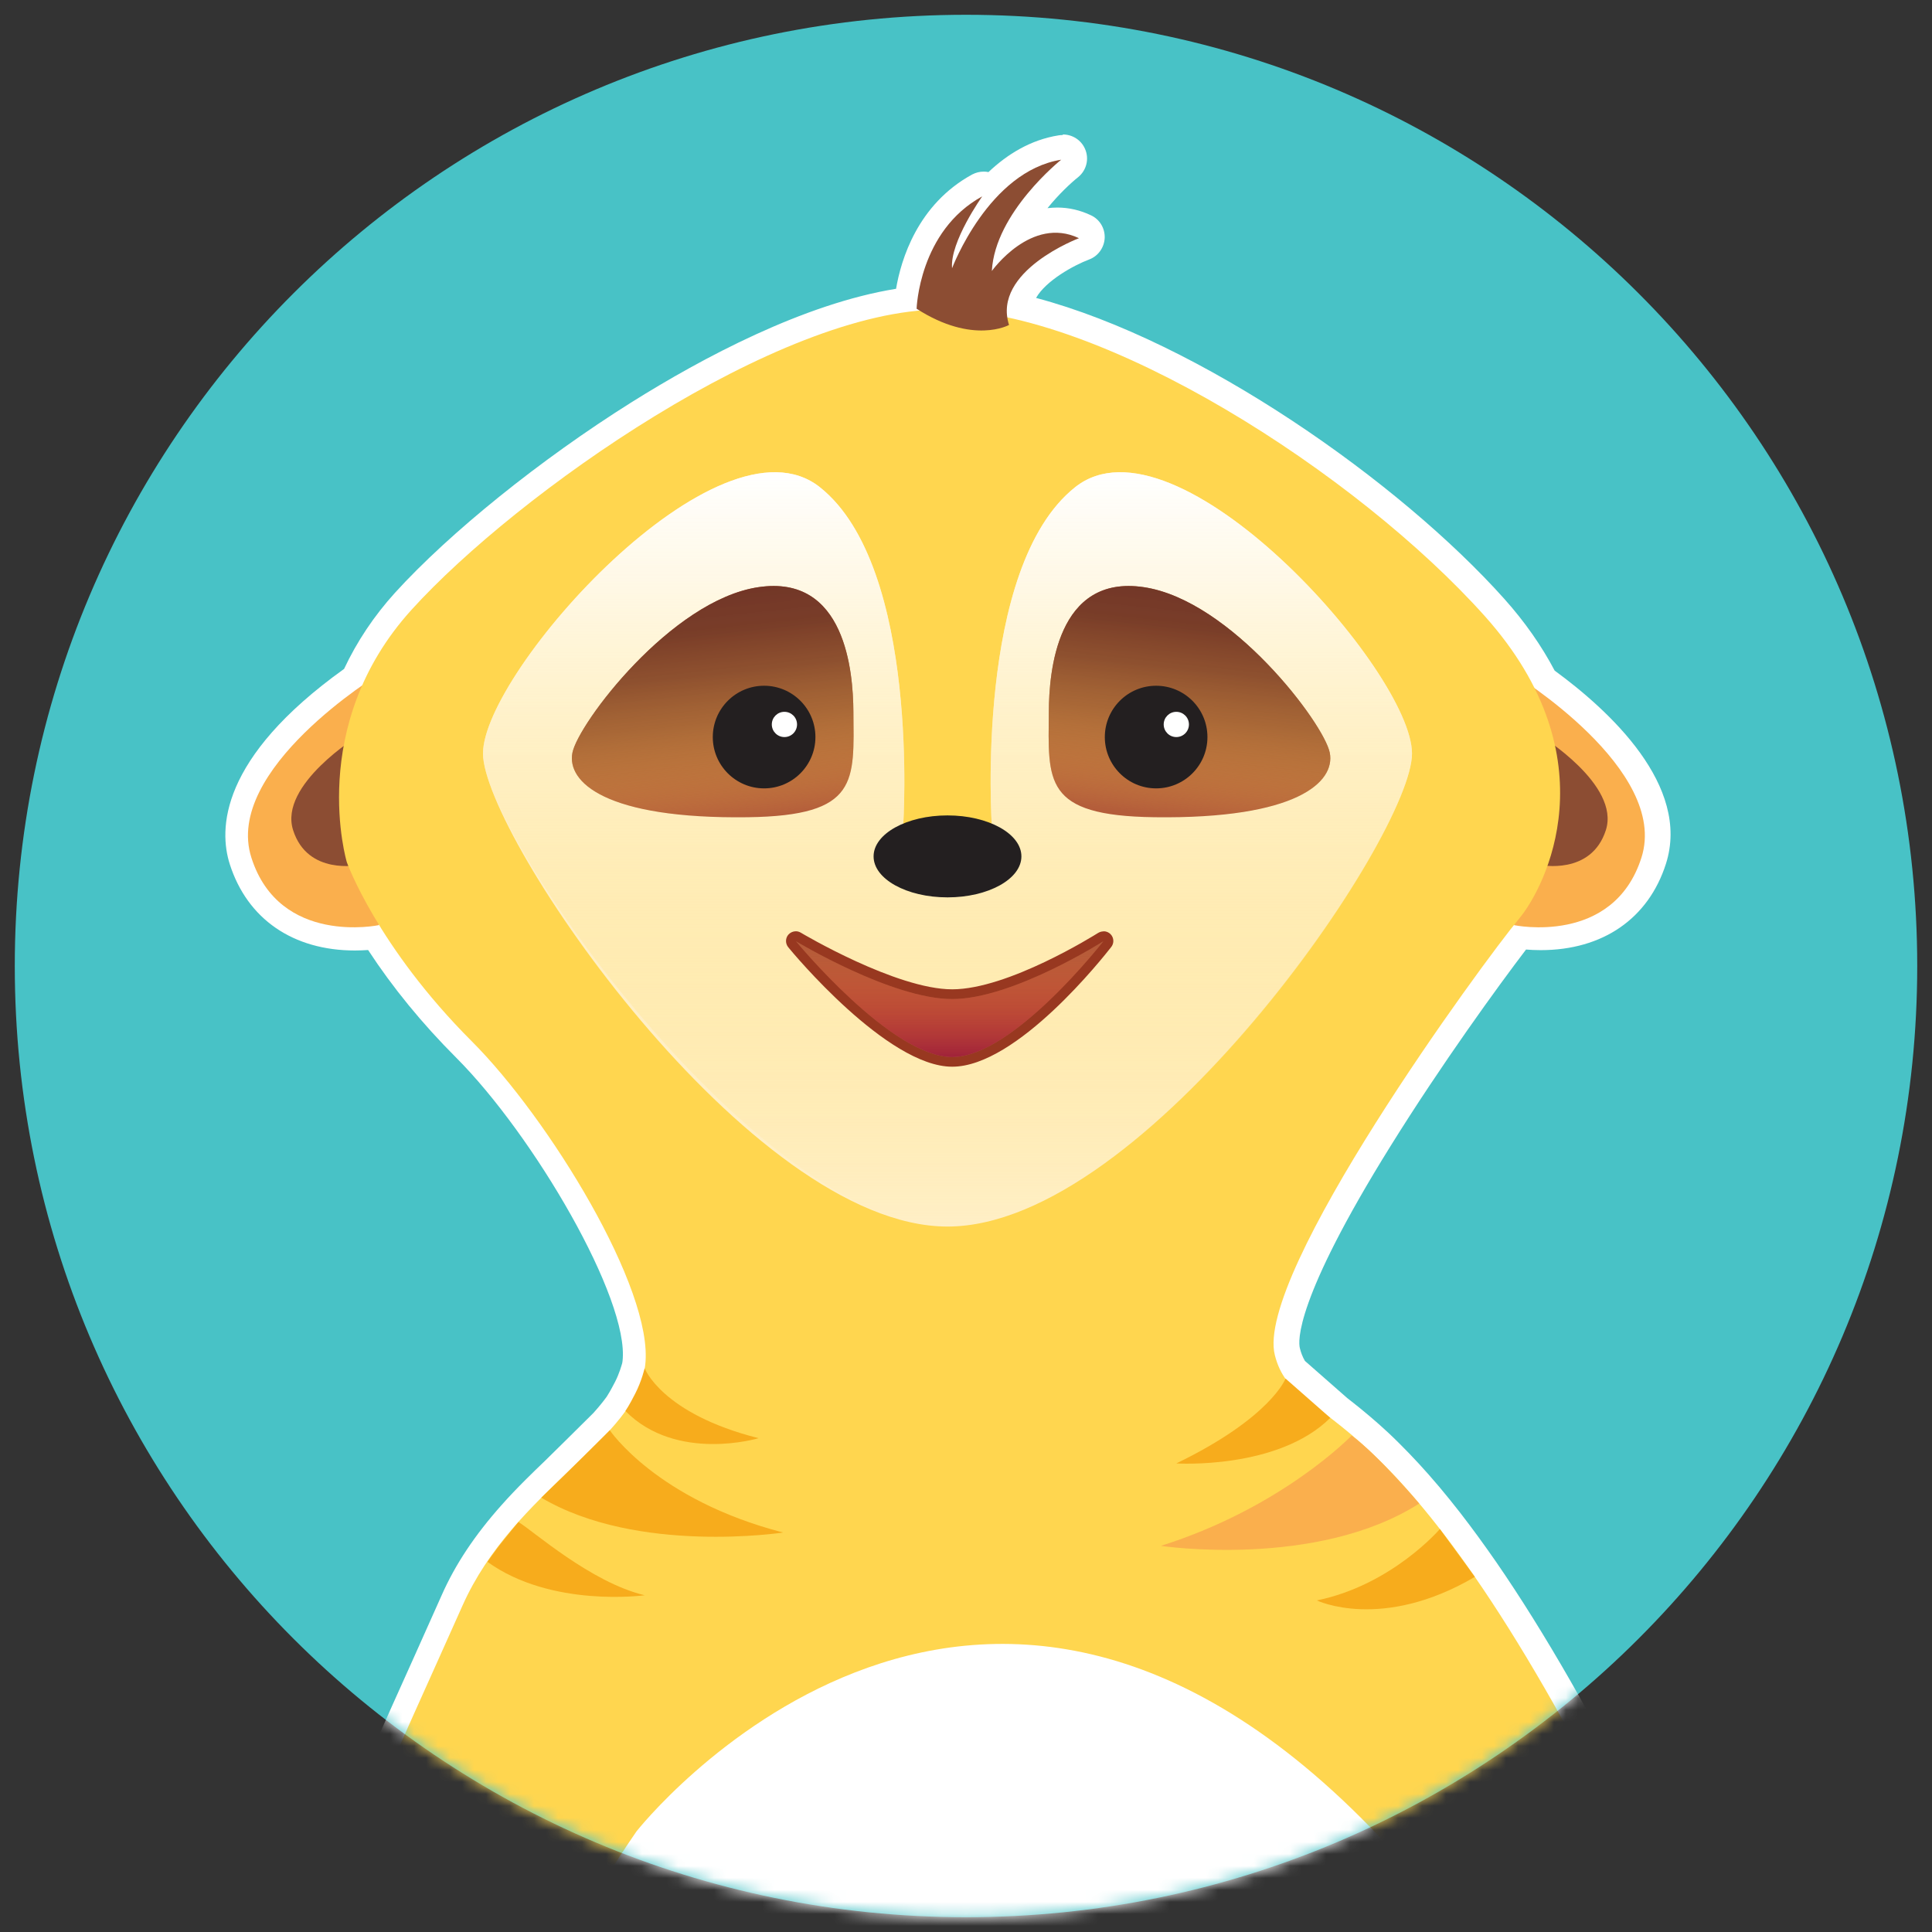
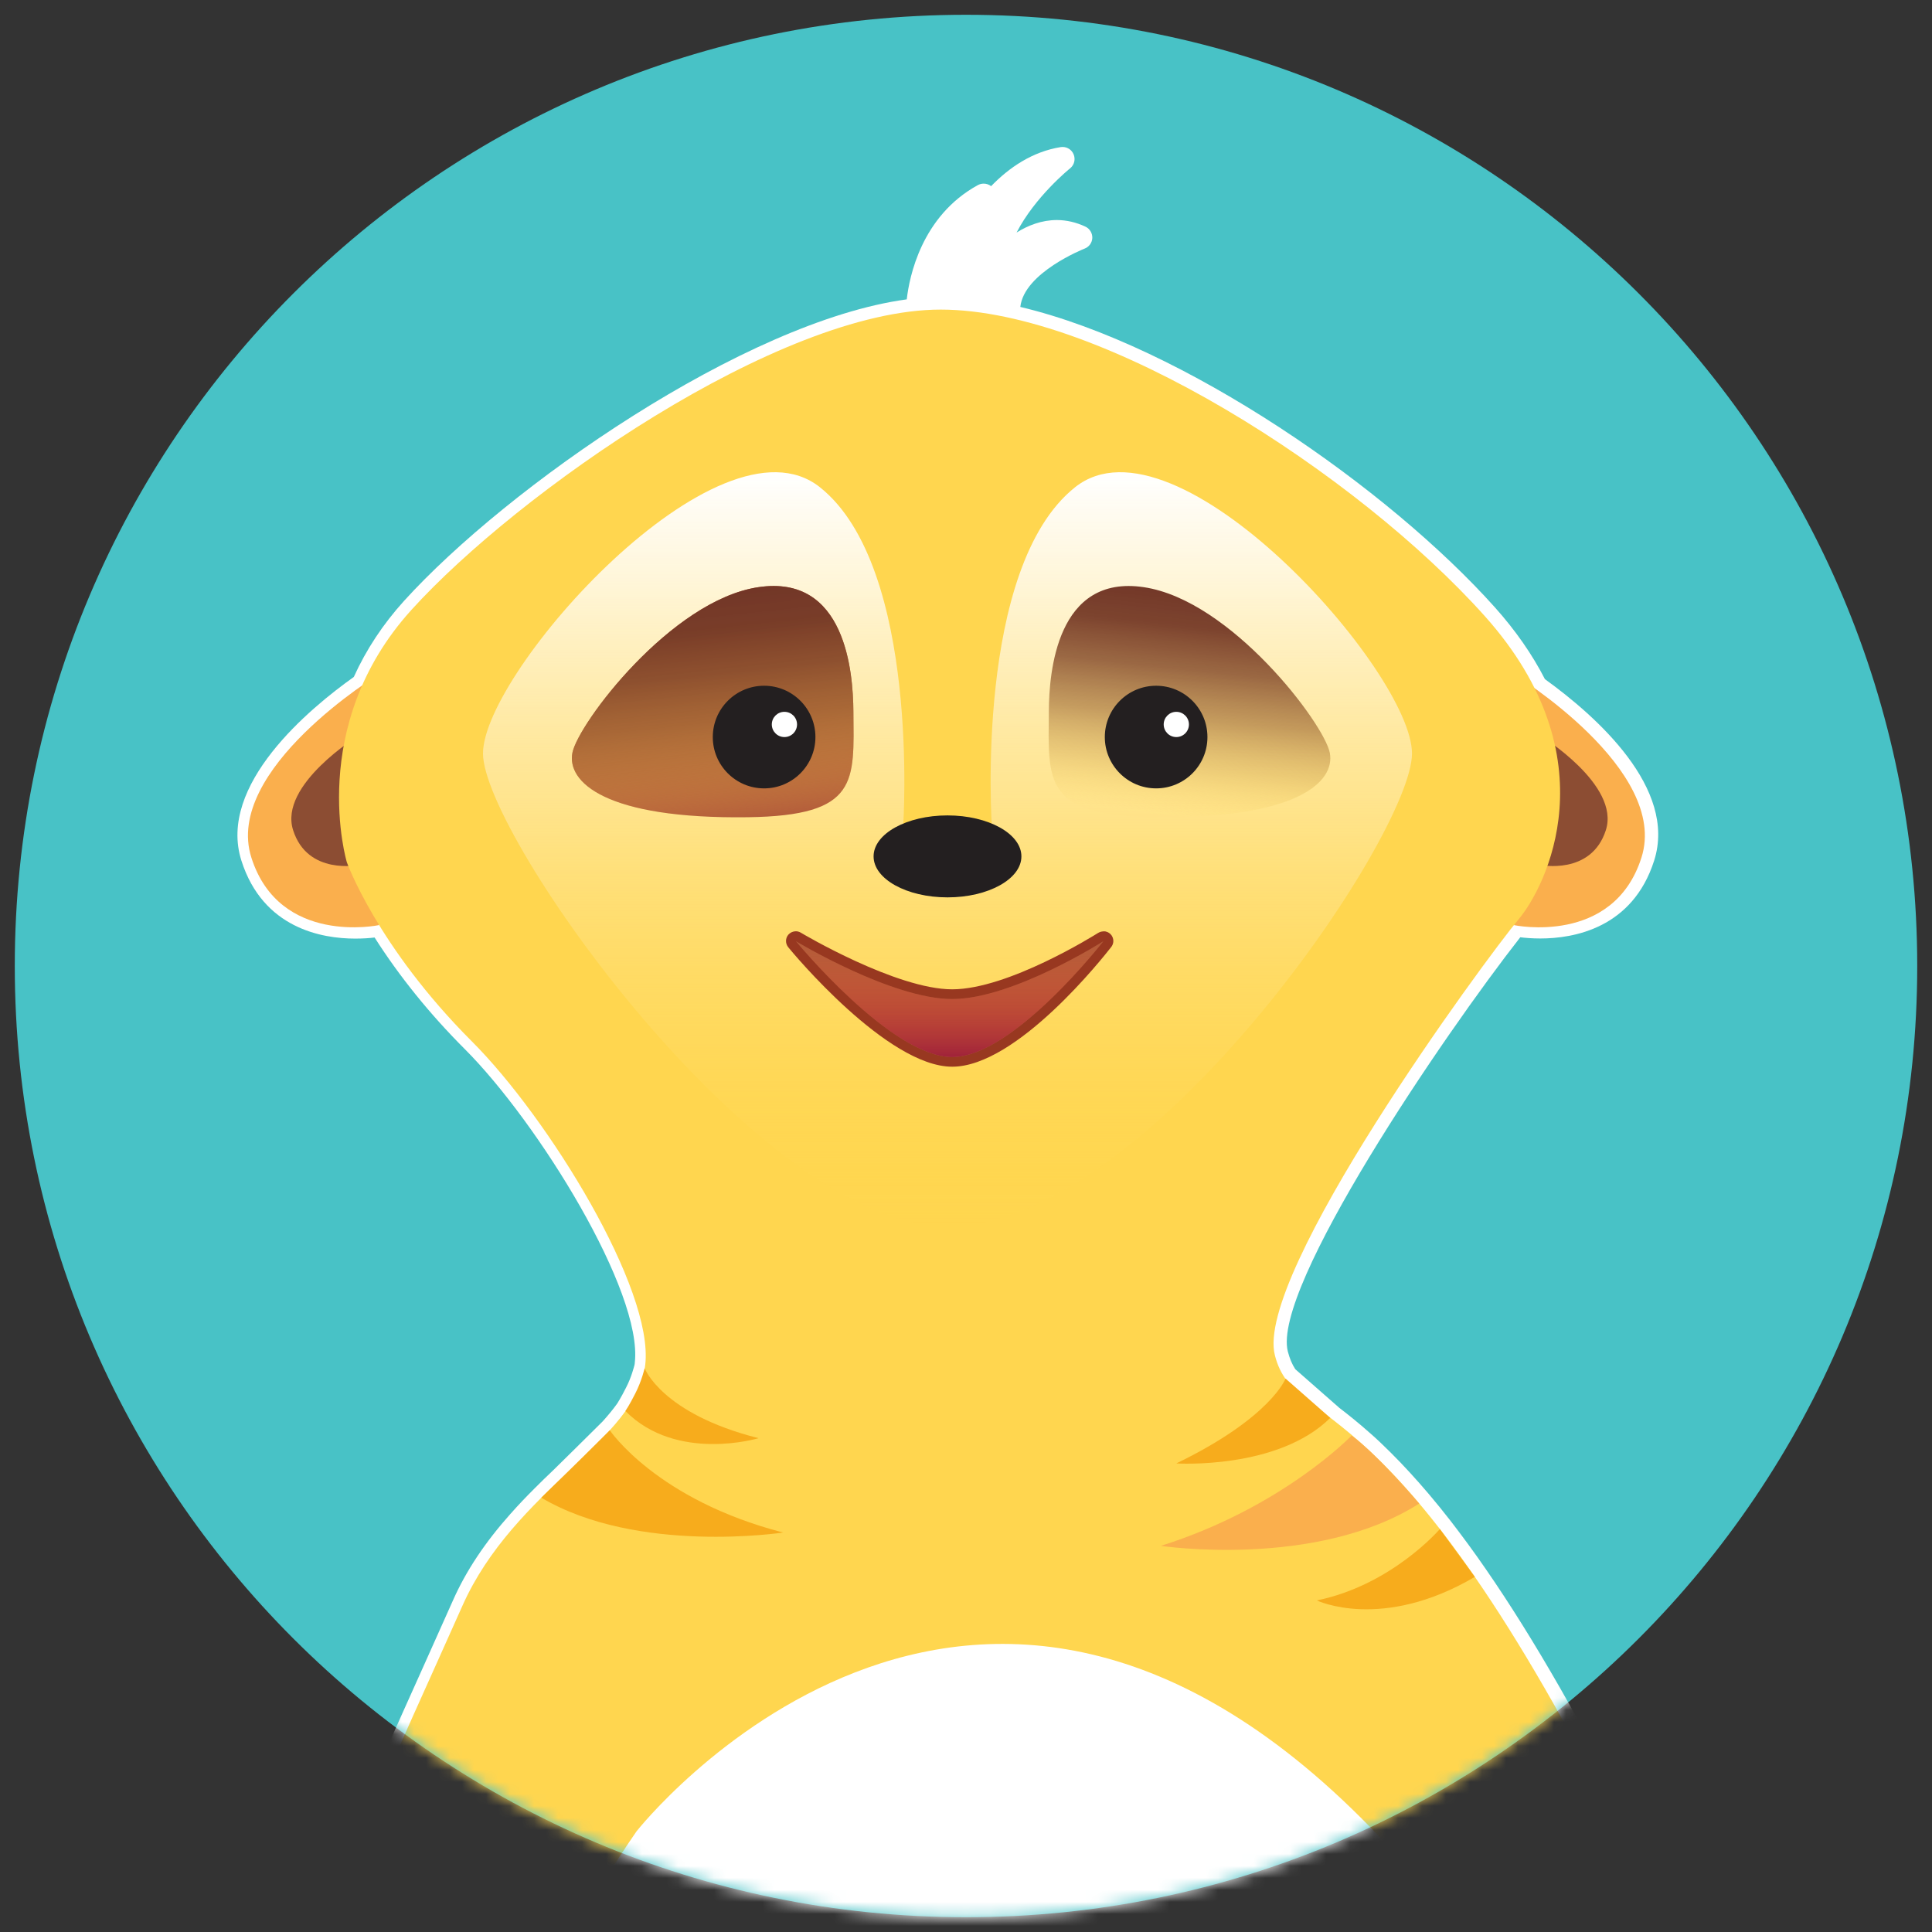
<svg xmlns="http://www.w3.org/2000/svg" width="161" height="161" viewBox="0 0 161 161" fill="none">
  <rect x="0" y="0" width="161" height="161" fill="#333333" stroke="none" />
  <path d="M80.501 159.768C124.279 159.768 159.769 124.279 159.769 80.5C159.769 36.721 124.279 1.232 80.501 1.232C36.722 1.232 1.232 36.721 1.232 80.5C1.232 124.279 36.722 159.768 80.501 159.768Z" fill="#48C2C6" />
  <mask id="mask0_5769_12419" style="mask-type:luminance" maskUnits="userSpaceOnUse" x="1" y="1" width="159" height="159">
    <path d="M80.501 159.768C124.279 159.768 159.769 124.279 159.769 80.5C159.769 36.721 124.279 1.232 80.501 1.232C36.722 1.232 1.232 36.721 1.232 80.5C1.232 124.279 36.722 159.768 80.501 159.768Z" fill="white" />
  </mask>
  <g mask="url(#mask0_5769_12419)">
    <path d="M53.33 356.501C52.979 356.501 52.759 356.461 52.699 356.451C52.378 356.381 52.108 356.151 51.978 355.85C51.907 355.67 51.887 355.48 51.928 355.29C51.016 355.49 50.295 355.55 49.784 355.55C49.033 355.55 48.612 355.44 48.532 355.41C48.222 355.32 47.972 355.079 47.871 354.769C47.781 354.518 47.801 354.238 47.922 354.008C47.19 354.108 46.72 354.138 46.66 354.148C46.64 354.148 46.61 354.148 46.59 354.148C46.269 354.148 45.969 353.998 45.778 353.737C45.578 353.457 45.528 353.096 45.658 352.776C46.289 351.214 51.136 349.311 54.371 348.189C54.621 347.017 55.483 344.664 57.526 339.286C60.36 331.815 65.097 319.316 64.446 316.592C64.186 315.5 61.382 311.915 58.127 307.759C54.952 303.713 51.026 298.685 47.03 292.997H37.746C37.196 292.997 36.745 292.546 36.745 291.995V276.412C32.048 267.519 29.254 259.317 28.422 252.046C26.53 235.401 31.127 213.979 35.323 198.947C36.324 195.101 37.416 191.155 38.578 187.219C28.412 180.529 22.494 174.009 22.704 169.713C22.754 168.762 23.305 166.348 27.511 156.463C27.721 155.973 27.932 155.482 28.142 154.991C30.476 149.573 33.179 143.554 35.353 138.717C36.254 136.704 37.075 134.881 37.746 133.369C38.838 130.905 40.41 128.542 42.553 126.138C42.553 126.138 42.563 126.128 42.574 126.118C43.164 125.447 43.805 124.776 44.536 124.045C45.077 123.504 45.598 122.993 46.119 122.503C47.11 121.531 48.542 120.119 50.225 118.447C50.686 117.936 51.096 117.435 51.447 116.944C51.447 116.934 51.747 116.484 52.178 115.622C52.629 114.751 52.839 113.87 52.869 113.77C52.889 113.679 52.899 113.619 52.899 113.559C53.58 107.63 44.817 93.519 38.748 87.44C35.813 84.506 33.29 81.381 31.217 78.126C30.816 78.177 30.255 78.217 29.604 78.217C26.84 78.217 21.923 77.375 20.12 71.727C18.097 65.407 25.809 59.028 29.484 56.414C30.516 54.131 31.928 51.998 33.67 50.075C42.273 40.59 62.043 26.78 75.563 24.947C75.773 23.095 76.775 18.007 81.492 15.423C81.642 15.343 81.812 15.303 81.972 15.303C82.193 15.303 82.413 15.373 82.593 15.513C84.095 13.961 86.028 12.639 88.392 12.258C88.442 12.258 88.502 12.248 88.552 12.248C88.943 12.248 89.303 12.479 89.463 12.849C89.644 13.27 89.523 13.751 89.173 14.031C89.133 14.061 86.259 16.384 84.716 19.379C85.658 18.788 86.799 18.337 88.071 18.337C88.883 18.337 89.684 18.528 90.455 18.888C90.816 19.058 91.036 19.429 91.026 19.83C91.006 20.23 90.755 20.581 90.375 20.721C90.325 20.741 85.337 22.714 85.027 25.578C98.687 28.823 115.743 40.741 124.576 50.615C126.288 52.528 127.69 54.541 128.742 56.594C133.068 59.719 139.768 65.698 137.846 71.717C136.043 77.365 131.126 78.207 128.361 78.207C127.67 78.207 127.09 78.156 126.689 78.106C120.299 86.259 105.968 107.34 107.32 112.628C107.47 113.199 107.661 113.669 107.941 114.1L111.626 117.335C112.197 117.766 113.149 118.517 114.24 119.488C114.711 119.899 115.262 120.42 115.863 121.02C116.924 122.072 118.006 123.254 119.078 124.516C119.699 125.247 120.279 125.968 120.88 126.739C121.862 128.011 122.843 129.343 123.815 130.755C127.811 136.534 132.077 143.985 136.514 152.928C139.097 158.136 142.232 165.507 142.482 171.075C142.493 171.305 142.513 171.556 142.513 171.786C142.513 172.427 142.513 174.12 130.605 188.641C134.721 197.044 141.341 213.308 142.192 232.336C142.693 232.386 143.093 232.817 143.093 233.328V291.975C143.093 292.486 142.713 292.907 142.212 292.967C148.812 309.101 158.126 329.061 166.078 335.62C172.918 341.269 190.935 344.133 219.627 344.133C223.714 344.133 226.518 345.094 227.529 346.847C228.02 347.698 228.02 348.67 227.529 349.511C226.738 350.873 224.875 351.694 222.532 351.694H222.372C203.654 351.404 185.056 351.214 175.001 351.214C161.09 351.214 154.731 345.124 150.094 340.678C149.523 340.127 148.982 339.606 148.461 339.136C145.156 336.141 125.237 307.408 120.63 299.336C118.146 303.272 115.793 306.998 113.93 310.603C112.808 312.796 111.917 314.839 111.196 316.822C109.914 323.863 118.256 342.781 119.588 345.735C122.823 346.847 127.871 348.81 128.522 350.402C128.652 350.723 128.602 351.083 128.401 351.364C128.211 351.624 127.911 351.774 127.59 351.774C127.57 351.774 127.54 351.774 127.52 351.774C127.45 351.774 126.989 351.734 126.258 351.634C126.378 351.875 126.388 352.145 126.308 352.395C126.198 352.706 125.958 352.936 125.637 353.036C125.557 353.056 125.137 353.166 124.396 353.166C123.885 353.166 123.164 353.106 122.242 352.906C122.282 353.096 122.262 353.287 122.192 353.467C122.072 353.777 121.802 353.998 121.471 354.068C121.411 354.078 121.201 354.118 120.85 354.118C119.969 354.118 118.417 353.878 116.334 352.636C116.313 352.676 116.293 352.716 116.263 352.746C116.073 353.006 115.773 353.166 115.452 353.166C115.412 353.166 115.372 353.166 115.342 353.166C115.192 353.146 111.687 352.716 108.782 349.271C106.088 348.159 106.128 344.383 106.629 342.07C105.718 339.376 98.968 319.336 98.687 315.771C98.447 312.716 99.198 303.262 99.508 299.697C96.414 300.338 93.169 300.698 89.844 300.758C89.373 300.768 88.893 300.778 88.422 300.778C81.902 300.778 76.865 299.687 74.361 299.016C75.403 303.192 78.006 313.698 78.497 316.302C79.188 319.937 68.172 341.159 66.439 344.353C66.499 344.524 66.619 344.794 66.71 345.004C67.331 346.416 68.783 349.691 65.418 351.574C62.503 355.069 58.958 355.51 58.808 355.53C58.768 355.53 58.728 355.53 58.698 355.53C58.377 355.53 58.077 355.38 57.886 355.109C57.856 355.069 57.836 355.039 57.816 354.999C55.743 356.241 54.191 356.481 53.31 356.481L53.33 356.501Z" fill="white" />
-     <path d="M88.562 13.25C88.562 13.25 83.044 17.646 82.784 22.524C82.784 22.524 85.047 19.339 88.092 19.339C88.713 19.339 89.374 19.469 90.045 19.799C90.045 19.799 83.465 22.273 84.076 26.389C97.305 29.234 114.611 40.941 123.855 51.286C125.678 53.33 127.02 55.333 127.981 57.275C131.406 59.719 138.737 65.738 136.915 71.427C135.312 76.424 130.996 77.225 128.382 77.225C127.15 77.225 126.299 77.045 126.299 77.045V77.025C122.213 82.162 104.717 106.449 106.369 112.888C106.569 113.679 106.86 114.3 107.25 114.851C107.25 114.841 107.25 114.831 107.25 114.831L110.976 118.106C111.747 118.697 112.608 119.388 113.59 120.259C114.101 120.7 114.641 121.221 115.172 121.751C116.134 122.703 117.195 123.835 118.337 125.187C118.377 125.227 118.397 125.257 118.397 125.257C118.948 125.908 119.519 126.619 120.109 127.38L120.14 127.41C121.051 128.582 122.002 129.884 123.014 131.346V131.366H123.024C126.559 136.483 130.735 143.524 135.633 153.399C137.706 157.565 141.231 165.387 141.491 171.145C141.511 171.375 141.521 171.596 141.521 171.816C141.521 173.619 133.249 183.884 129.433 188.531C133.409 196.513 140.56 213.508 141.241 233.358H142.102V292.005H140.74C147.26 308.079 157.055 329.491 165.447 336.421C176.033 345.165 209.202 345.165 219.628 345.165C229.272 345.165 228.351 350.723 222.542 350.723C222.492 350.723 222.452 350.723 222.402 350.723C204.375 350.442 185.477 350.242 175.011 350.242C159.759 350.242 153.79 342.641 149.143 338.424C143.985 333.758 120.61 297.824 120.67 297.473C120.67 297.453 120.67 297.433 120.68 297.413C117.816 301.95 115.152 306.106 113.049 310.172C111.967 312.285 111.016 314.409 110.235 316.582C108.692 324.524 118.858 346.567 118.858 346.567C118.858 346.567 126.99 349.311 127.601 350.803C127.601 350.803 121.932 350.412 117.686 347.959C117.556 348.079 117.425 348.189 117.295 348.299C118.117 348.61 124.676 351.143 125.377 352.105C125.377 352.105 125.057 352.195 124.416 352.195C123.054 352.195 120.24 351.764 116.094 349.03C115.953 349.09 115.813 349.14 115.663 349.191C116.424 349.571 120.16 351.464 121.281 353.126C121.281 353.126 121.141 353.156 120.871 353.156C119.919 353.156 117.395 352.786 113.8 349.461C113.349 349.461 112.909 349.401 112.458 349.321L112.819 349.421C112.819 349.421 114.721 350.623 115.473 352.205C115.473 352.205 112.108 351.824 109.394 348.459C106.339 347.488 107.681 342.05 107.681 342.05C107.681 342.05 99.99 319.386 99.699 315.721C99.409 312.055 100.63 298.445 100.63 298.445C96.865 299.346 93.199 299.717 89.834 299.777C89.364 299.787 88.893 299.797 88.432 299.797C79.249 299.797 72.969 297.564 72.969 297.564C72.969 297.564 76.915 313.297 77.526 316.502C78.137 319.717 66.089 343.422 65.488 344.103C64.917 344.744 68.733 348.77 64.787 350.803C62.073 354.168 58.708 354.548 58.708 354.548C59.449 352.966 61.362 351.764 61.362 351.764L61.582 351.704C61.252 351.744 60.941 351.764 60.641 351.764C60.551 351.764 60.461 351.764 60.37 351.764H60.441C56.825 355.139 54.281 355.52 53.33 355.52C53.059 355.52 52.909 355.49 52.909 355.49C54.161 353.627 58.678 351.484 58.678 351.484H58.718C58.538 351.434 58.367 351.374 58.207 351.314H58.227C54.011 354.128 51.167 354.569 49.785 354.569C49.144 354.569 48.823 354.468 48.823 354.468C49.564 353.447 56.985 350.633 56.985 350.633H56.995C56.835 350.522 56.685 350.412 56.545 350.292C52.288 352.776 46.57 353.166 46.57 353.166C47.171 351.674 55.313 348.93 55.313 348.93C54.622 348.009 66.55 321.189 65.398 316.372C64.807 313.908 56.204 304.444 47.531 292.005H37.727V276.172C33.55 268.29 30.316 259.988 29.404 251.936C27.521 235.411 32.128 214.059 36.275 199.217C37.456 194.68 38.648 190.474 39.74 186.798C27.561 178.907 23.546 172.848 23.696 169.773C23.776 168.211 25.799 163.023 28.423 156.864C28.633 156.373 28.833 155.882 29.044 155.402C32.339 147.74 36.355 138.937 38.648 133.789C39.85 131.075 41.522 128.802 43.305 126.799V126.789C43.936 126.088 44.577 125.407 45.228 124.766C45.228 124.766 45.228 124.766 45.238 124.756C45.759 124.235 46.279 123.724 46.8 123.234C47.802 122.252 49.234 120.84 50.916 119.168C51.407 118.627 51.858 118.086 52.248 117.535C52.308 117.455 52.609 116.974 53.059 116.093C53.55 115.142 53.791 114.19 53.831 114.02C53.851 113.91 53.871 113.8 53.881 113.689C54.602 107.39 45.809 93.119 39.439 86.749C35.814 83.124 33.32 79.689 31.688 77.025V77.055C31.688 77.055 30.836 77.235 29.605 77.235C26.991 77.235 22.674 76.434 21.072 71.436C19.199 65.588 27.001 59.389 30.286 57.085C31.207 54.982 32.529 52.839 34.412 50.756C42.864 41.442 63.205 27.02 76.765 25.828C76.675 25.778 76.595 25.728 76.504 25.678C76.504 25.678 76.695 19.199 81.973 16.314C81.973 16.314 79.269 20.11 79.459 22.303C79.459 22.303 82.503 14.221 88.542 13.26M88.542 11.257C88.442 11.257 88.332 11.257 88.232 11.277C85.879 11.647 83.926 12.869 82.373 14.341C82.243 14.311 82.113 14.301 81.973 14.301C81.642 14.301 81.322 14.381 81.011 14.542C76.454 17.035 75.082 21.652 74.672 24.066C66.98 25.308 58.538 29.814 52.599 33.54C45.028 38.297 37.486 44.376 32.919 49.394C31.167 51.327 29.745 53.46 28.673 55.743C18.258 63.204 18.228 69.133 19.149 72.017C20.611 76.584 24.417 79.208 29.585 79.208C29.985 79.208 30.356 79.188 30.676 79.168C32.719 82.293 35.183 85.307 38.007 88.131C44.437 94.561 52.469 108.241 51.878 113.429C51.878 113.459 51.868 113.499 51.858 113.539V113.569C51.798 113.78 51.607 114.471 51.257 115.152C50.896 115.853 50.646 116.263 50.566 116.383C50.255 116.814 49.885 117.265 49.444 117.756C47.782 119.408 46.37 120.8 45.378 121.772C44.867 122.262 44.337 122.773 43.806 123.304C43.045 124.065 42.394 124.746 41.803 125.417C41.803 125.417 41.803 125.417 41.793 125.427C39.569 127.921 37.937 130.374 36.805 132.938C36.134 134.44 35.323 136.243 34.432 138.246C32.248 143.093 29.544 149.132 27.201 154.57C26.991 155.051 26.78 155.552 26.57 156.053C22.374 165.907 21.753 168.451 21.693 169.633C21.462 174.26 27.161 180.779 37.396 187.62C36.305 191.345 35.283 195.061 34.332 198.686C30.125 213.769 25.498 235.321 27.411 252.136C28.243 259.477 31.047 267.719 35.724 276.642V291.975C35.724 293.077 36.615 293.978 37.727 293.978H46.49C50.396 299.516 54.221 304.394 57.316 308.36C60.19 312.025 63.155 315.821 63.455 316.812C64.026 319.226 58.988 332.516 56.575 338.905C54.862 343.412 53.921 345.896 53.52 347.398C45.608 350.192 44.968 351.764 44.727 352.375C44.467 353.016 44.557 353.747 44.958 354.298C45.338 354.819 45.939 355.129 46.58 355.129C46.63 355.129 46.67 355.129 46.72 355.129C46.74 355.129 46.82 355.129 46.93 355.109C47.151 355.71 47.632 356.171 48.252 356.351C48.433 356.401 48.943 356.531 49.785 356.531C50.185 356.531 50.646 356.501 51.167 356.431C51.447 356.932 51.928 357.293 52.489 357.413C52.619 357.443 52.899 357.493 53.33 357.493C54.221 357.493 55.724 357.283 57.676 356.241C57.987 356.431 58.347 356.531 58.718 356.531C58.798 356.531 58.868 356.531 58.948 356.521C59.119 356.501 62.954 356.021 66.099 352.345C70.055 350.012 68.262 345.956 67.661 344.594C67.641 344.554 67.621 344.504 67.601 344.453C69.023 341.96 72.178 335.5 73.79 332.075C80.02 318.805 79.679 316.983 79.509 316.101C79.068 313.768 76.955 305.185 75.763 300.368C78.608 301.019 83.034 301.76 88.452 301.76C88.923 301.76 89.414 301.76 89.894 301.74C92.809 301.68 95.663 301.409 98.417 300.909C98.077 305.115 97.486 313.037 97.706 315.831C97.996 319.436 104.266 338.144 105.618 342.12C105.117 344.714 105.227 348.67 108.192 350.082C111.316 353.667 115.082 354.128 115.252 354.148C115.332 354.148 115.402 354.158 115.483 354.158C115.853 354.158 116.214 354.058 116.524 353.867C118.487 354.909 119.979 355.119 120.881 355.119C121.301 355.119 121.582 355.069 121.712 355.049C122.283 354.929 122.763 354.569 123.044 354.068C123.565 354.138 124.025 354.168 124.426 354.168C125.257 354.168 125.768 354.048 125.948 353.998C126.559 353.817 127.05 353.357 127.27 352.756C127.38 352.766 127.46 352.776 127.48 352.776C127.531 352.776 127.571 352.776 127.621 352.776C128.262 352.776 128.863 352.475 129.243 351.945C129.644 351.384 129.734 350.653 129.473 350.022C129.223 349.401 128.572 347.788 120.34 344.924C117.415 338.444 111.196 322.931 112.188 317.073C112.879 315.16 113.75 313.187 114.842 311.044C116.474 307.899 118.487 304.634 120.64 301.219C121.181 302.06 121.852 303.102 122.703 304.414C125.297 308.41 128.432 313.147 131.306 317.413C137.245 326.216 144.926 337.253 147.811 339.867C148.332 340.337 148.862 340.848 149.433 341.389C153.92 345.695 160.71 352.195 175.021 352.195C185.066 352.195 203.654 352.385 222.382 352.676H222.552C224.205 352.676 225.677 352.305 226.809 351.604C228.151 350.773 228.922 349.521 228.922 348.169C228.922 345.725 226.488 343.121 219.648 343.121C191.195 343.121 173.399 340.337 166.739 334.839C160.69 329.852 152.468 315.18 143.504 293.407C143.885 293.047 144.115 292.536 144.115 291.965V233.318C144.115 232.607 143.745 231.986 143.184 231.625C142.232 213.128 135.933 197.294 131.817 188.761C143.544 174.42 143.544 172.697 143.544 171.766C143.544 171.516 143.534 171.245 143.514 170.965C143.254 165.256 140.069 157.745 137.445 152.457C132.989 143.474 128.692 135.983 124.686 130.174C123.685 128.732 122.703 127.38 121.732 126.128C121.732 126.118 121.712 126.108 121.702 126.088C121.111 125.327 120.51 124.586 119.939 123.905C119.939 123.905 119.899 123.855 119.869 123.825C118.788 122.543 117.676 121.341 116.594 120.269C115.983 119.658 115.412 119.128 114.912 118.687C113.85 117.746 112.899 116.994 112.268 116.504L108.743 113.409C108.562 113.099 108.422 112.758 108.322 112.347C108.182 111.797 107.871 108.372 115.893 95.482C120.109 88.702 124.877 82.132 127.17 79.128C127.521 79.158 127.941 79.178 128.392 79.178C133.56 79.178 137.365 76.554 138.827 71.987C140.91 65.468 134.1 59.208 129.554 55.883C128.472 53.83 127.07 51.817 125.357 49.904C116.644 40.16 99.999 28.452 86.339 24.827C87.15 23.395 89.464 22.113 90.766 21.622C91.517 21.342 92.018 20.631 92.058 19.83C92.088 19.028 91.647 18.287 90.926 17.947C90.025 17.516 89.073 17.296 88.112 17.296C87.831 17.296 87.561 17.316 87.291 17.346C88.242 16.174 89.243 15.243 89.834 14.772C90.545 14.201 90.786 13.23 90.415 12.399C90.095 11.667 89.364 11.207 88.582 11.207L88.542 11.257Z" fill="white" />
    <path d="M31.567 56.194C31.567 56.194 18.588 64.126 20.951 71.477C23.305 78.837 31.567 77.095 31.567 77.095V56.194Z" fill="#FAAF4D" />
    <path d="M29.905 61.291C29.905 61.291 23.205 65.388 24.427 69.183C25.639 72.979 29.905 72.078 29.905 72.078V61.291Z" fill="#8C4D33" />
    <path d="M126.169 56.194C126.169 56.194 139.148 64.126 136.784 71.477C134.431 78.838 126.169 77.095 126.169 77.095V56.194Z" fill="#FAAF4D" />
    <path d="M128.342 61.291C128.342 61.291 135.042 65.388 133.82 69.183C132.598 72.979 128.342 72.078 128.342 72.078V61.291Z" fill="#8C4D33" />
    <path d="M115.032 153.158C116.194 154.39 123.645 169.242 122.563 170.714C120.19 173.939 115.773 182.732 104.566 195.722C95.823 205.857 96.644 211.015 96.114 212.637C95.583 214.259 104.396 218.396 105.648 218.035C106.9 217.674 109.974 214.199 110.515 212.046C111.056 209.883 111.196 208.331 111.447 206.588C111.747 204.505 127.42 190.865 127.42 190.865C127.42 190.865 141.401 174.2 141.401 171.856C141.401 166.048 137.666 157.765 135.512 153.439C116.033 114.18 107.961 119.648 106.239 112.938C104.516 106.228 123.555 80.189 126.609 76.534C128.752 73.96 134.351 63.214 123.735 51.346C113.119 39.479 91.887 25.799 78.387 25.799C64.887 25.799 43.115 41.091 34.302 50.806C25.488 60.52 28.904 71.857 28.904 71.857C28.904 71.857 31.427 78.888 39.329 86.789C45.699 93.159 54.492 107.43 53.771 113.73C53.05 120.029 42.844 124.115 38.528 133.83C34.211 143.544 23.756 166.218 23.576 169.823C23.395 173.429 28.924 181.12 46.6 191.055C65.919 201.911 74.011 205.847 75.453 208.19C75.453 208.19 75.733 212.647 80.02 211.896C82.433 211.475 89.223 212.176 88.012 208.761C86.67 204.996 78.297 196.453 75.603 194.3C72.899 192.136 53.47 174.69 44.477 169.823C44.477 169.823 45.408 163.684 53.039 152.618C53.039 152.618 80.931 117.105 115.042 153.158H115.032Z" fill="#FFD64F" />
-     <path d="M75.263 68.863C75.263 68.863 76.745 47.291 68.322 40.6C59.9 33.91 40.25 55.973 40.25 62.794C40.25 69.614 62.464 102.212 78.958 102.212C95.453 102.212 117.666 69.614 117.666 62.794C117.666 55.973 98.016 33.91 89.594 40.6C81.171 47.291 82.654 68.863 82.654 68.863H75.263Z" fill="#FFEFC6" />
    <path d="M75.263 68.863C75.263 68.863 76.745 47.291 68.322 40.6C59.9 33.91 40.25 55.973 40.25 62.794C40.25 69.614 63.305 102.212 78.958 102.212C95.563 102.212 117.666 69.614 117.666 62.794C117.666 55.973 98.016 33.91 89.594 40.6C81.171 47.291 82.654 68.863 82.654 68.863H75.263Z" fill="url(#paint0_linear_5769_12419)" />
-     <path d="M87.401 59.298C87.421 56.033 88.052 47.841 95.323 48.933C102.594 50.015 110.345 60.31 110.816 62.733C111.287 65.157 108.102 68.262 96.194 68.102C86.9 67.981 87.361 65.097 87.401 59.298Z" fill="#B35C3A" />
    <path d="M87.401 59.298C87.421 56.033 88.052 47.841 95.323 48.933C102.594 50.015 110.345 60.31 110.816 62.733C111.287 65.157 108.102 68.262 96.194 68.102C86.9 67.981 87.361 65.097 87.401 59.298Z" fill="url(#paint1_linear_5769_12419)" />
    <path d="M71.116 59.298C71.096 56.033 70.465 47.841 63.194 48.933C55.923 50.015 48.172 60.31 47.701 62.733C47.23 65.157 50.415 68.262 62.323 68.102C71.617 67.981 71.156 65.097 71.116 59.298Z" fill="#B35C3A" />
    <path d="M71.116 59.298C71.096 56.033 70.465 47.841 63.194 48.933C55.923 50.015 48.172 60.31 47.701 62.733C47.23 65.157 50.415 68.262 62.323 68.102C71.617 67.981 71.156 65.097 71.116 59.298Z" fill="url(#paint2_linear_5769_12419)" />
    <path d="M63.675 65.698C66.037 65.698 67.952 63.783 67.952 61.422C67.952 59.06 66.037 57.145 63.675 57.145C61.314 57.145 59.399 59.06 59.399 61.422C59.399 63.783 61.314 65.698 63.675 65.698Z" fill="#231F20" />
    <path d="M65.368 61.422C65.949 61.422 66.42 60.951 66.42 60.37C66.42 59.789 65.949 59.319 65.368 59.319C64.787 59.319 64.317 59.789 64.317 60.37C64.317 60.951 64.787 61.422 65.368 61.422Z" fill="white" />
    <path d="M78.958 74.781C82.36 74.781 85.117 73.252 85.117 71.366C85.117 69.48 82.36 67.951 78.958 67.951C75.556 67.951 72.799 69.48 72.799 71.366C72.799 73.252 75.556 74.781 78.958 74.781Z" fill="#231F20" />
    <path d="M79.349 88.492C74.131 88.492 66.329 79.078 65.999 78.677C65.869 78.527 65.879 78.307 65.999 78.156C66.079 78.066 66.189 78.016 66.309 78.016C66.379 78.016 66.46 78.036 66.52 78.076C66.6 78.126 74.461 82.853 79.339 82.853C84.216 82.853 91.657 78.136 91.727 78.086C91.797 78.046 91.867 78.026 91.948 78.026C92.058 78.026 92.168 78.066 92.248 78.156C92.378 78.307 92.388 78.527 92.268 78.677C91.957 79.078 84.567 88.492 79.339 88.492H79.349Z" fill="#B35C3A" />
    <path d="M91.957 78.427C91.957 78.427 84.436 88.091 79.349 88.091C74.261 88.091 66.319 78.427 66.319 78.427C66.319 78.427 74.301 83.254 79.349 83.254C84.396 83.254 91.957 78.427 91.957 78.427ZM91.957 77.616C91.797 77.616 91.637 77.666 91.507 77.746C91.216 77.926 84.016 82.443 79.349 82.443C74.682 82.443 66.82 77.776 66.74 77.726C66.61 77.646 66.46 77.606 66.319 77.606C66.089 77.606 65.859 77.706 65.698 77.886C65.438 78.186 65.438 78.627 65.688 78.938C66.019 79.348 73.931 88.892 79.349 88.892C84.767 88.892 91.988 79.699 92.578 78.948C92.699 78.808 92.779 78.617 92.779 78.417C92.779 77.966 92.418 77.606 91.968 77.606L91.957 77.616Z" fill="#983820" />
-     <path d="M76.384 25.728C76.384 25.728 76.575 19.249 81.853 16.364C81.853 16.364 79.148 20.16 79.339 22.353C79.339 22.353 82.383 14.271 88.432 13.31C88.432 13.31 82.914 17.706 82.654 22.584C82.654 22.584 85.939 17.957 89.915 19.85C89.915 19.85 82.654 22.584 84.086 27.08C84.086 27.08 81.091 28.753 76.384 25.728Z" fill="#8C4D33" />
    <path d="M66.32 78.427C66.32 78.427 74.302 83.254 79.349 83.254C84.397 83.254 91.958 78.427 91.958 78.427C91.958 78.427 84.437 88.091 79.349 88.091C74.261 88.091 66.32 78.427 66.32 78.427Z" fill="url(#paint3_linear_5769_12419)" />
    <path d="M107.13 114.881C107.13 114.881 105.909 118.136 98.027 121.952C98.027 121.952 106.489 122.493 110.856 118.156L107.13 114.881Z" fill="#F7AC1C" />
    <path d="M112.639 119.628C112.639 119.628 106.88 125.627 96.735 128.822C96.735 128.822 109.684 130.765 118.267 125.297C118.267 125.297 114.842 121.241 112.629 119.628H112.639Z" fill="#FAAF4D" />
    <path d="M119.989 127.42C119.989 127.42 115.993 132.087 109.734 133.369C109.734 133.369 115.142 135.973 122.904 131.406L119.989 127.42Z" fill="#F7AC1C" />
    <path d="M53.721 114.02C53.721 114.02 55.123 117.806 63.215 119.849C63.215 119.849 56.385 121.902 52.119 117.585C52.119 117.585 52.449 117.095 52.94 116.123C53.481 115.071 53.721 114.01 53.721 114.01V114.02Z" fill="#F7AC1C" />
    <path d="M50.817 119.188C50.817 119.188 54.692 124.976 65.258 127.71C65.258 127.71 53.14 129.563 45.108 124.806C45.108 124.806 47.462 122.533 50.817 119.188Z" fill="#F7AC1C" />
-     <path d="M43.195 126.829C44.367 127.52 49.224 131.867 53.721 132.938C53.721 132.938 45.969 134.01 40.621 130.154C40.621 130.154 41.382 129.082 41.653 128.742C42.354 127.861 43.205 126.829 43.205 126.829H43.195Z" fill="#F7AC1C" />
    <path d="M96.344 65.698C98.706 65.698 100.62 63.783 100.62 61.422C100.62 59.06 98.706 57.145 96.344 57.145C93.982 57.145 92.068 59.06 92.068 61.422C92.068 63.783 93.982 65.698 96.344 65.698Z" fill="#231F20" />
    <path d="M98.026 61.422C98.607 61.422 99.078 60.951 99.078 60.37C99.078 59.789 98.607 59.319 98.026 59.319C97.445 59.319 96.975 59.789 96.975 60.37C96.975 60.951 97.445 61.422 98.026 61.422Z" fill="white" />
  </g>
  <defs>
    <linearGradient id="paint0_linear_5769_12419" x1="78.958" y1="39.349" x2="78.958" y2="102.202" gradientUnits="userSpaceOnUse">
      <stop stop-color="white" />
      <stop offset="0.14" stop-color="#FFFAEB" stop-opacity="0.89" />
      <stop offset="0.43" stop-color="#FFEEB9" stop-opacity="0.6" />
      <stop offset="0.86" stop-color="#FFDC69" stop-opacity="0.15" />
      <stop offset="1" stop-color="#FFD64F" stop-opacity="0" />
    </linearGradient>
    <linearGradient id="paint1_linear_5769_12419" x1="98.314" y1="68.067" x2="100.376" y2="49.06" gradientUnits="userSpaceOnUse">
      <stop stop-color="#FDD44E" stop-opacity="0.01" />
      <stop offset="0.22" stop-color="#CB9B40" stop-opacity="0.36" />
      <stop offset="0.43" stop-color="#A46F35" stop-opacity="0.64" />
      <stop offset="0.64" stop-color="#884F2D" stop-opacity="0.84" />
      <stop offset="0.83" stop-color="#773C28" stop-opacity="0.96" />
      <stop offset="1" stop-color="#723627" />
    </linearGradient>
    <linearGradient id="paint2_linear_5769_12419" x1="60.203" y1="68.485" x2="58.14" y2="49.468" gradientUnits="userSpaceOnUse">
      <stop stop-color="#FDD44E" stop-opacity="0.01" />
      <stop offset="0.22" stop-color="#CB9B40" stop-opacity="0.36" />
      <stop offset="0.43" stop-color="#A46F35" stop-opacity="0.64" />
      <stop offset="0.64" stop-color="#884F2D" stop-opacity="0.84" />
      <stop offset="0.83" stop-color="#773C28" stop-opacity="0.96" />
      <stop offset="1" stop-color="#723627" />
    </linearGradient>
    <linearGradient id="paint3_linear_5769_12419" x1="79.139" y1="78.427" x2="79.139" y2="88.091" gradientUnits="userSpaceOnUse">
      <stop stop-color="#F15B2C" stop-opacity="0" />
      <stop offset="0.15" stop-color="#E7542D" stop-opacity="0.11" />
      <stop offset="0.47" stop-color="#CF4331" stop-opacity="0.41" />
      <stop offset="0.9" stop-color="#A92938" stop-opacity="0.89" />
      <stop offset="1" stop-color="#A0233A" />
    </linearGradient>
  </defs>
</svg>